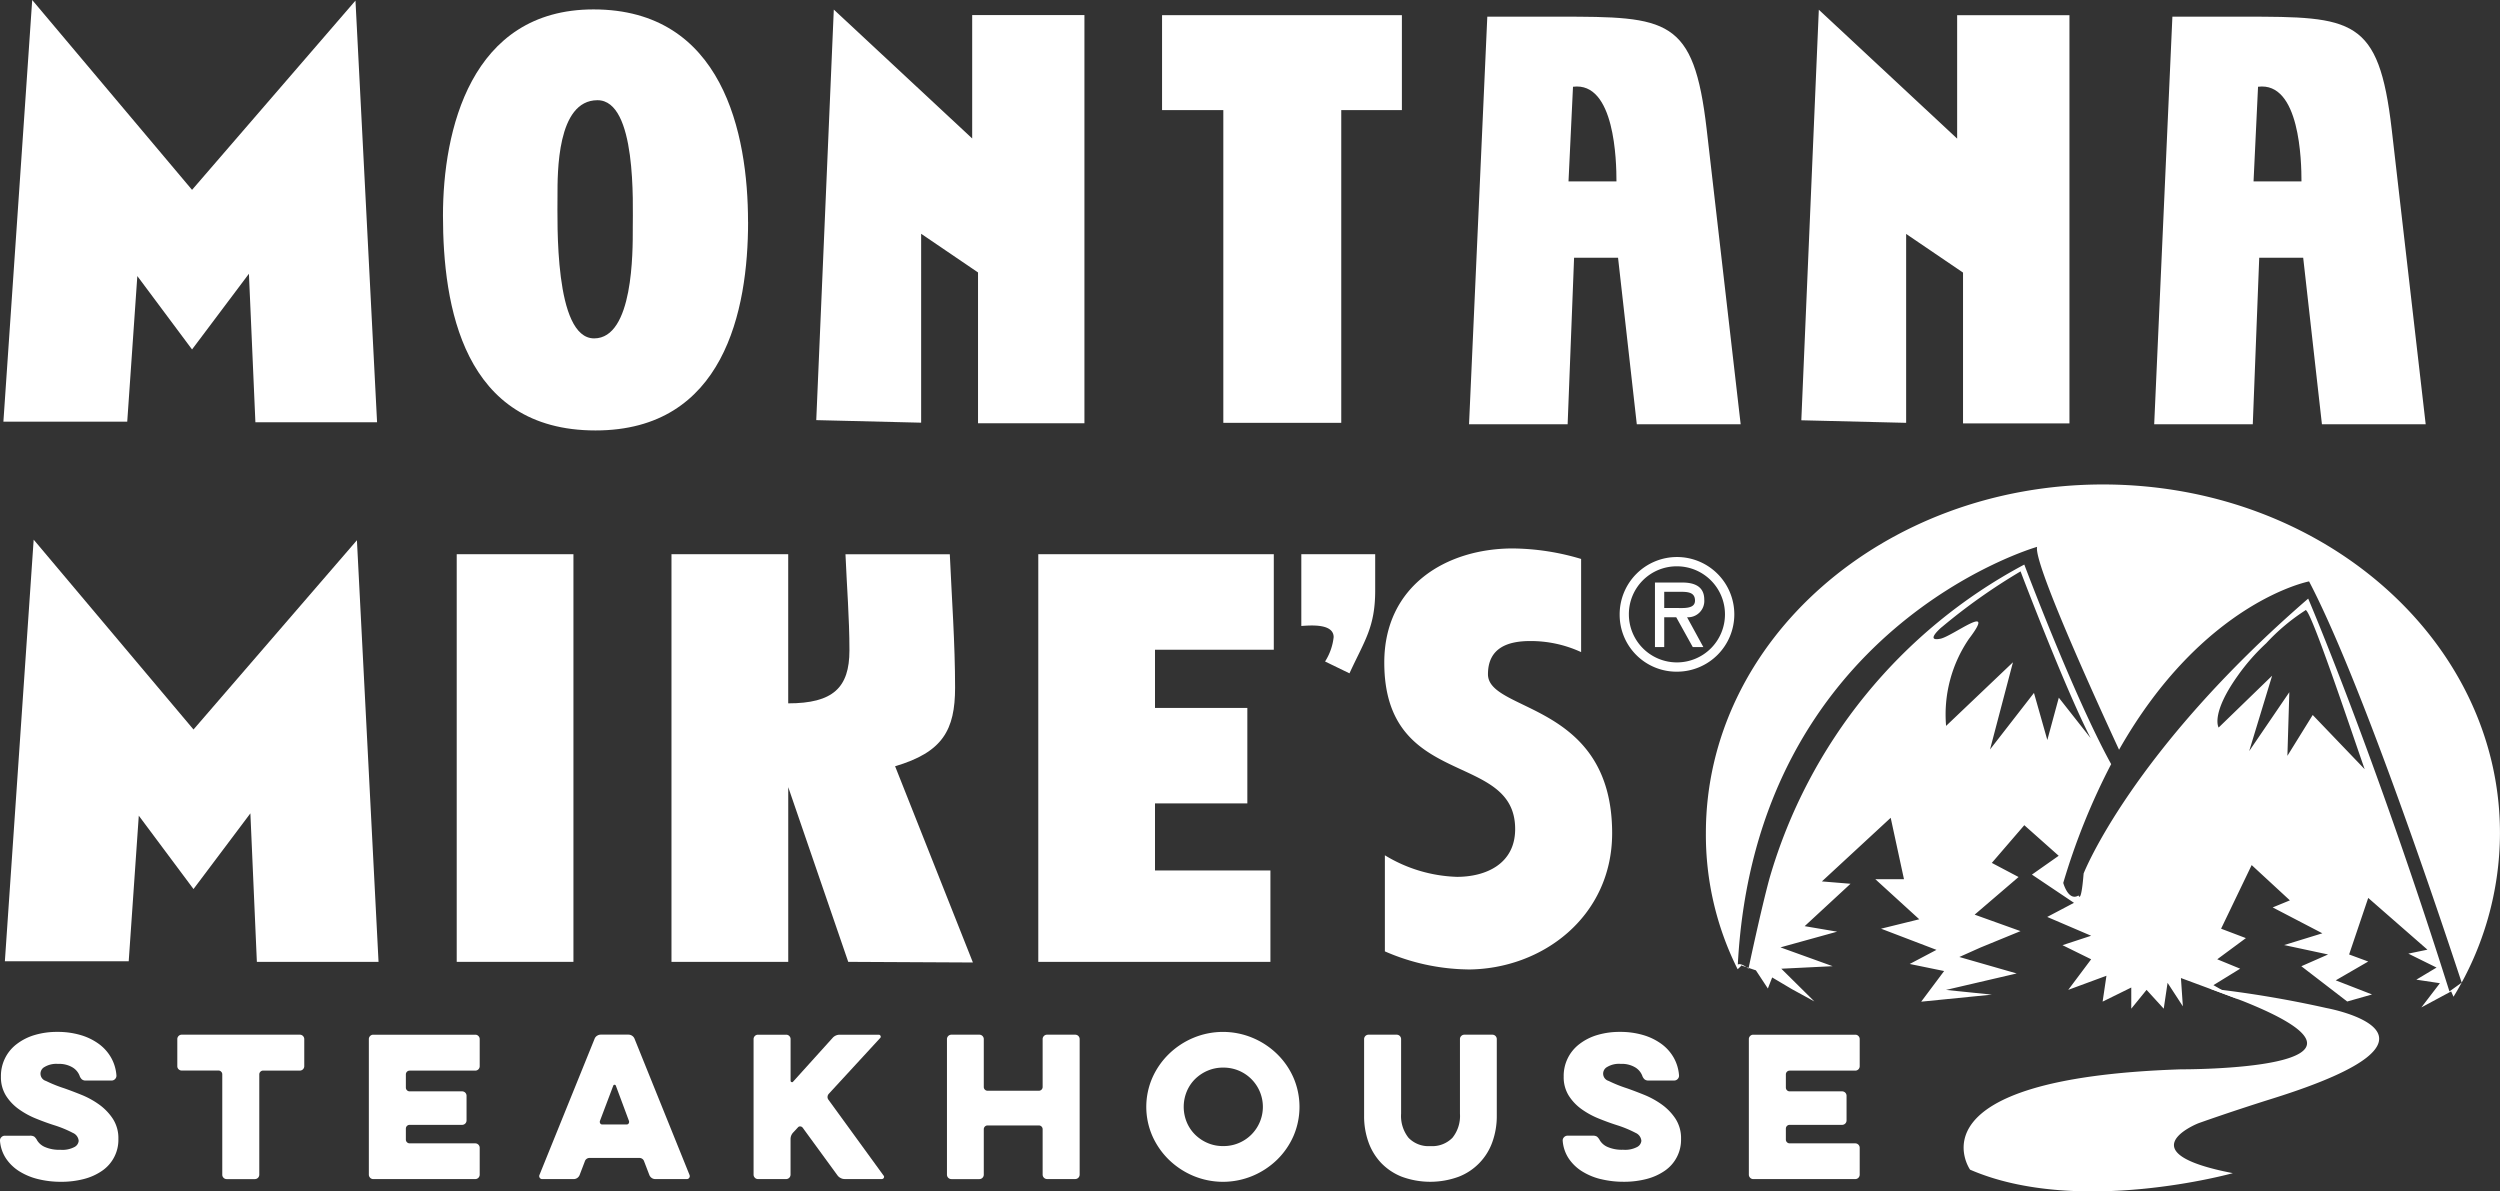
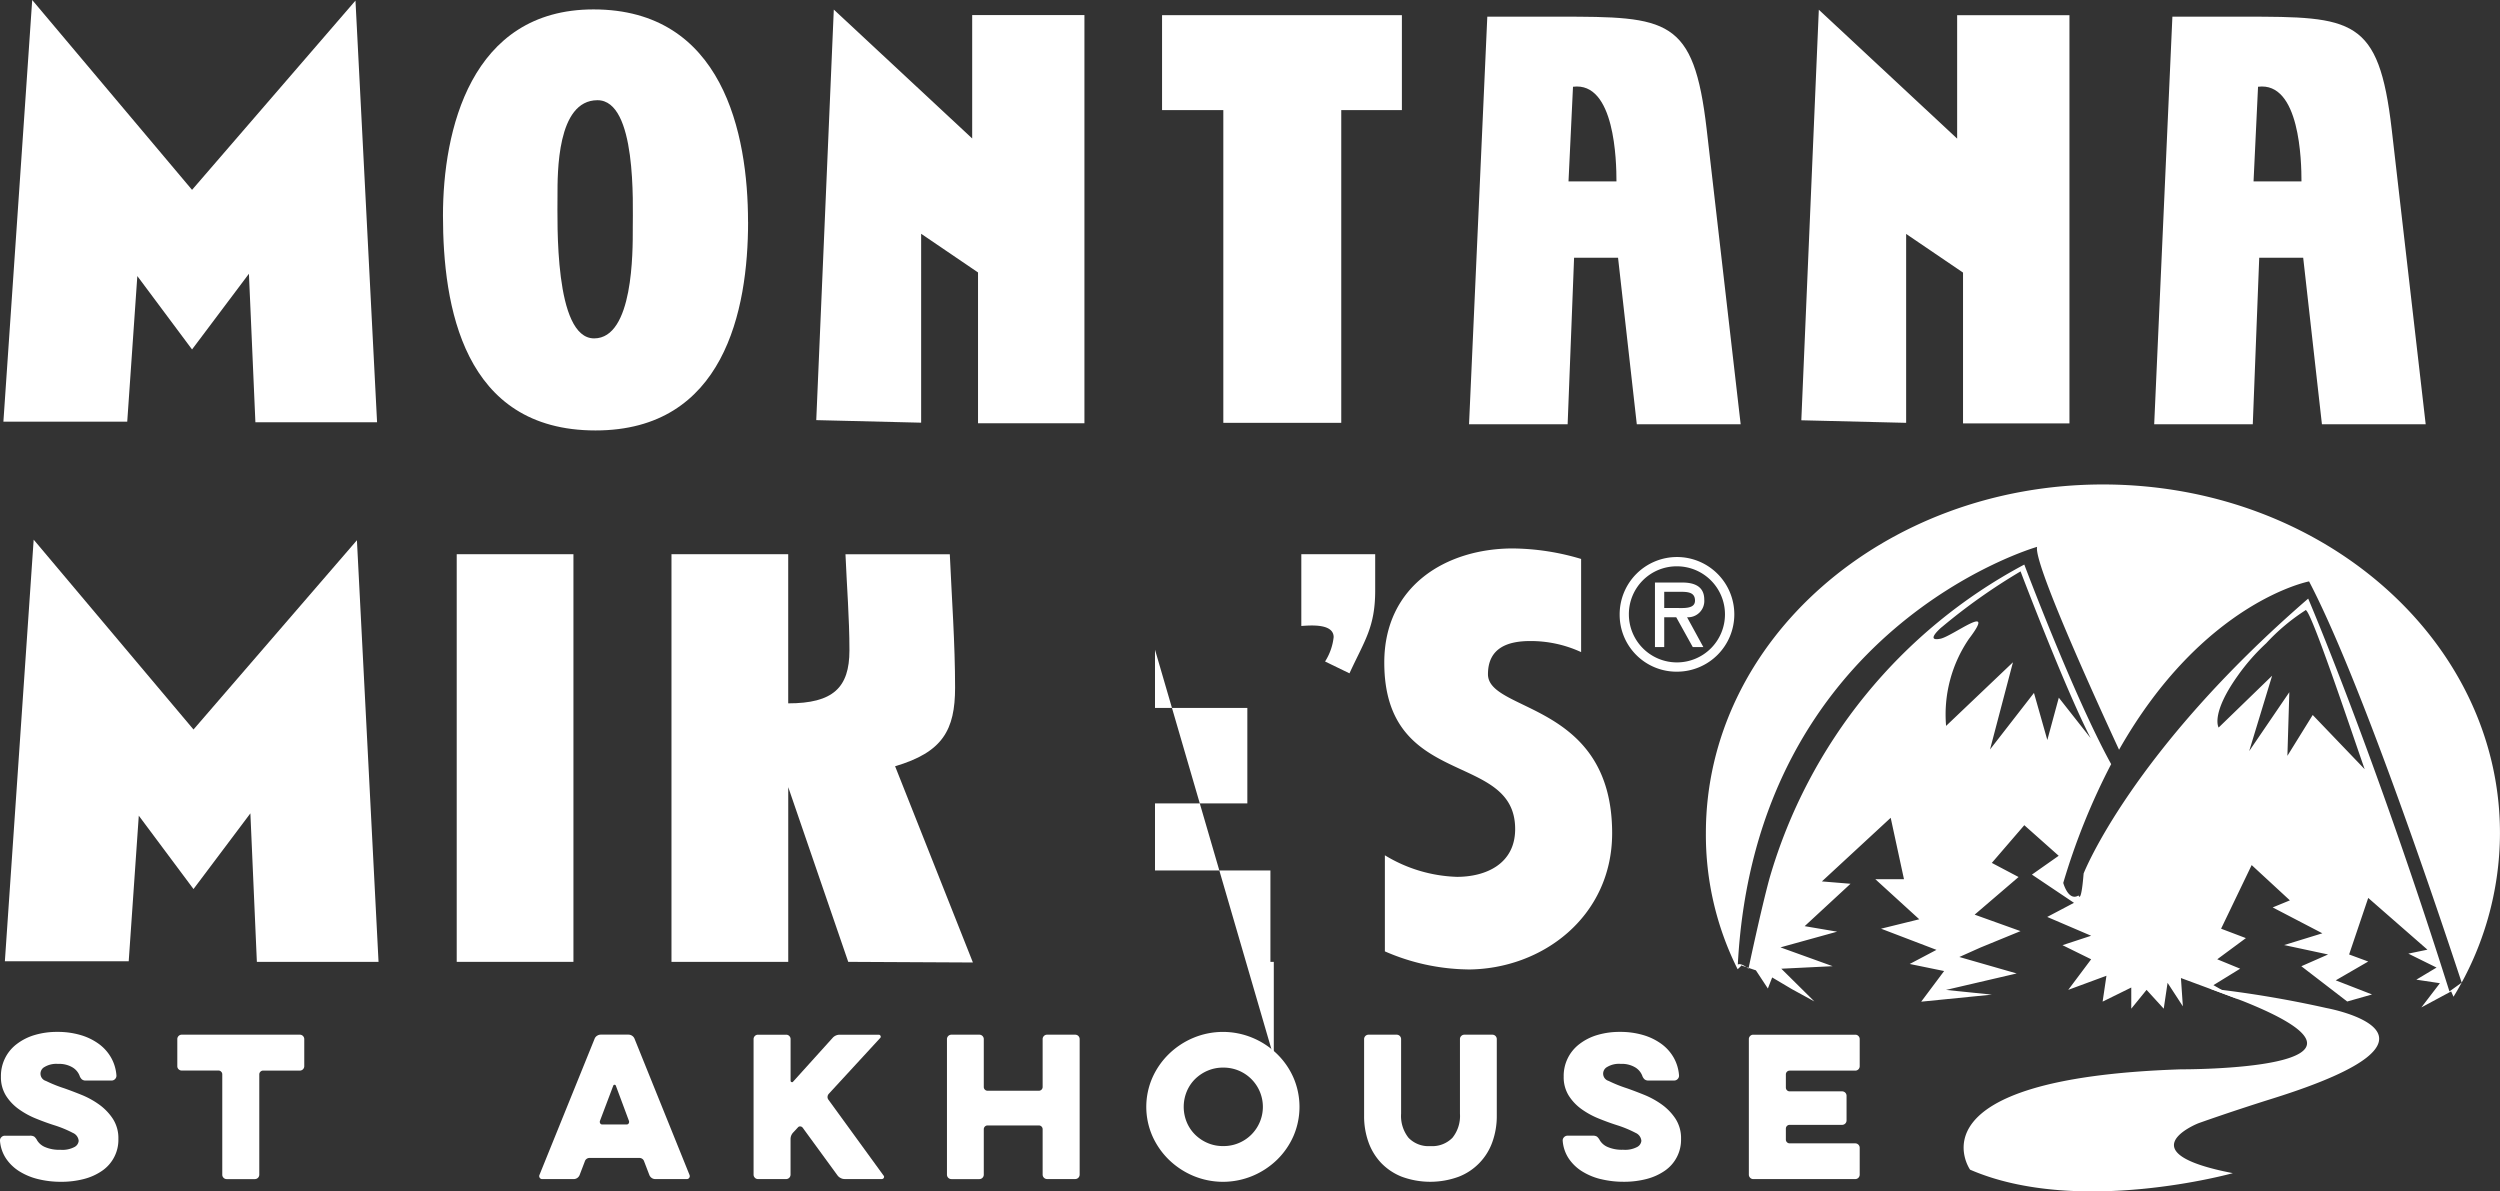
<svg xmlns="http://www.w3.org/2000/svg" width="212.554" height="101.295" viewBox="0 0 212.554 101.295">
  <rect x="0" y="0" width="212.554" height="101.295" fill="#333333" stroke="none" />
  <path d="M3.243,100.251a5.41,5.41,0,0,1-1.605-.668A3.779,3.779,0,0,1,.513,98.5,3.157,3.157,0,0,1,0,97a.379.379,0,0,1,.11-.307.4.4,0,0,1,.3-.133H2.535a.673.673,0,0,1,.378.079,1.043,1.043,0,0,1,.251.33,1.437,1.437,0,0,0,.653.551,3.025,3.025,0,0,0,1.314.236,2.192,2.192,0,0,0,1.219-.245A.661.661,0,0,0,6.689,97a.805.805,0,0,0-.488-.676A9.584,9.584,0,0,0,4.6,95.665q-.74-.235-1.534-.559a6.973,6.973,0,0,1-1.455-.794A4.139,4.139,0,0,1,.513,93.163a2.947,2.947,0,0,1-.433-1.62,3.389,3.389,0,0,1,1.346-2.777A4.658,4.658,0,0,1,2.944,88a6.651,6.651,0,0,1,1.935-.267A6.869,6.869,0,0,1,6.846,88a5.016,5.016,0,0,1,1.557.756A3.721,3.721,0,0,1,9.45,89.93a3.586,3.586,0,0,1,.449,1.5.392.392,0,0,1-.111.307.4.4,0,0,1-.3.133H7.3a.505.505,0,0,1-.338-.1.757.757,0,0,1-.2-.323,1.431,1.431,0,0,0-.59-.692,2.207,2.207,0,0,0-1.235-.3,1.949,1.949,0,0,0-1.148.26.643.643,0,0,0,.117,1.188,11.581,11.581,0,0,0,1.566.629q.63.221,1.432.543a7.276,7.276,0,0,1,1.5.817,4.658,4.658,0,0,1,1.18,1.212,3.022,3.022,0,0,1,.481,1.723,3.189,3.189,0,0,1-1.393,2.722,4.842,4.842,0,0,1-1.542.693,7.574,7.574,0,0,1-1.943.236,8.025,8.025,0,0,1-1.951-.229" fill="#fff" />
  <path d="M15.185,90.914a.365.365,0,0,1-.11-.267v-2.3a.376.376,0,0,1,.377-.377H25.49a.377.377,0,0,1,.379.377v2.3a.377.377,0,0,1-.379.377H22.359a.305.305,0,0,0-.221.1.3.3,0,0,0-.093.22v8.528a.376.376,0,0,1-.378.377H19.276a.368.368,0,0,1-.268-.11.364.364,0,0,1-.11-.267V91.339a.3.3,0,0,0-.094-.22.3.3,0,0,0-.22-.1H15.452a.365.365,0,0,1-.267-.11" fill="#fff" />
-   <path d="M31.47,100.133a.365.365,0,0,1-.11-.267V88.35a.368.368,0,0,1,.11-.268.362.362,0,0,1,.267-.11h8.67a.36.36,0,0,1,.267.11.365.365,0,0,1,.111.268v2.3a.377.377,0,0,1-.378.377H34.821a.321.321,0,0,0-.314.315v1.132a.321.321,0,0,0,.314.315H39.29a.376.376,0,0,1,.377.378v2.092a.376.376,0,0,1-.377.378H34.821a.321.321,0,0,0-.314.315v.944a.321.321,0,0,0,.314.314h5.586a.379.379,0,0,1,.378.378v2.282a.377.377,0,0,1-.378.377h-8.67a.365.365,0,0,1-.267-.11" fill="#fff" />
  <path d="M50.76,88.066a.556.556,0,0,1,.315-.1h2.36a.563.563,0,0,1,.315.1.539.539,0,0,1,.2.251L58.626,99.9a.248.248,0,0,1-.023.236.238.238,0,0,1-.212.11H55.715a.516.516,0,0,1-.306-.094.554.554,0,0,1-.2-.252l-.441-1.149a.417.417,0,0,0-.424-.3h-4.2a.417.417,0,0,0-.424.3L49.281,99.9a.547.547,0,0,1-.2.252.516.516,0,0,1-.306.094H46.1a.237.237,0,0,1-.212-.11.248.248,0,0,1-.024-.236l4.689-11.581a.539.539,0,0,1,.2-.251m2.7,7.442a.252.252,0,0,0,.023-.205l-1.116-3a.117.117,0,0,0-.22,0l-1.133,3a.252.252,0,0,0,.023.205.193.193,0,0,0,.181.094h2.062a.192.192,0,0,0,.18-.094" fill="#fff" />
  <path d="M64.18,100.133a.365.365,0,0,1-.11-.267V88.35a.368.368,0,0,1,.11-.268.362.362,0,0,1,.267-.11h2.392a.364.364,0,0,1,.268.11.368.368,0,0,1,.11.268v3.539A.111.111,0,0,0,67.3,92a.1.1,0,0,0,.126-.031l3.352-3.713a.807.807,0,0,1,.629-.283h3.3a.163.163,0,0,1,.158.1.149.149,0,0,1-.032.181l-4.374,4.751a.414.414,0,0,0-.1.245.372.372,0,0,0,.071.243l4.689,6.451a.161.161,0,0,1,.023.2.188.188,0,0,1-.181.1H71.811a.71.71,0,0,1-.339-.087.756.756,0,0,1-.259-.212L68.239,95.87a.272.272,0,0,0-.2-.1.225.225,0,0,0-.2.086l-.425.457a.815.815,0,0,0-.2.55v3.006a.376.376,0,0,1-.378.377H64.447a.365.365,0,0,1-.267-.11" fill="#fff" />
  <path d="M88.757,88.081a.365.365,0,0,1,.267-.11h2.392a.376.376,0,0,1,.378.377V99.866a.377.377,0,0,1-.378.378H89.024a.377.377,0,0,1-.377-.378V96a.323.323,0,0,0-.315-.314H83.958a.323.323,0,0,0-.315.314v3.871a.377.377,0,0,1-.377.378H80.89a.377.377,0,0,1-.378-.378V88.348a.376.376,0,0,1,.378-.377h2.376a.376.376,0,0,1,.377.377v4.076a.323.323,0,0,0,.315.314h4.374a.323.323,0,0,0,.315-.314V88.348a.365.365,0,0,1,.11-.267" fill="#fff" />
  <path d="M101.462,99.975a6.688,6.688,0,0,1-2.076-1.368,6.532,6.532,0,0,1-1.409-2.022,6.186,6.186,0,0,1,0-4.956,6.5,6.5,0,0,1,1.409-2.021,6.674,6.674,0,0,1,2.076-1.369,6.539,6.539,0,0,1,5.035,0,6.666,6.666,0,0,1,2.077,1.369,6.38,6.38,0,0,1,1.4,2.021,6.264,6.264,0,0,1,0,4.956,6.407,6.407,0,0,1-1.4,2.022,6.682,6.682,0,0,1-2.077,1.368,6.539,6.539,0,0,1-5.035,0m1.212-8.944a3.433,3.433,0,0,0-1.063.708A3.243,3.243,0,0,0,100.9,92.8a3.42,3.42,0,0,0,0,2.611,3.237,3.237,0,0,0,.715,1.063,3.433,3.433,0,0,0,1.063.708,3.26,3.26,0,0,0,1.3.259,3.336,3.336,0,1,0,0-6.671,3.26,3.26,0,0,0-1.3.26" fill="#fff" />
  <path d="M124.238,88.081a.365.365,0,0,1,.267-.11h2.376a.376.376,0,0,1,.378.377v6.53a6.444,6.444,0,0,1-.37,2.2,4.919,4.919,0,0,1-2.856,2.965,7.023,7.023,0,0,1-4.861,0,4.954,4.954,0,0,1-1.763-1.187,5.023,5.023,0,0,1-1.07-1.778,6.564,6.564,0,0,1-.361-2.2v-6.53a.376.376,0,0,1,.377-.377h2.392a.376.376,0,0,1,.377.377v6.341a2.983,2.983,0,0,0,.63,2.046,2.352,2.352,0,0,0,1.856.708,2.4,2.4,0,0,0,1.88-.708,2.959,2.959,0,0,0,.638-2.046V88.348a.365.365,0,0,1,.11-.267" fill="#fff" />
  <path d="M136.1,100.251a5.41,5.41,0,0,1-1.6-.668,3.779,3.779,0,0,1-1.125-1.086,3.157,3.157,0,0,1-.511-1.5.379.379,0,0,1,.11-.307.4.4,0,0,1,.3-.133h2.124a.673.673,0,0,1,.378.079,1.043,1.043,0,0,1,.251.33,1.437,1.437,0,0,0,.653.551,3.025,3.025,0,0,0,1.314.236,2.194,2.194,0,0,0,1.219-.245.663.663,0,0,0,.339-.511.805.805,0,0,0-.488-.676,9.584,9.584,0,0,0-1.6-.661q-.739-.235-1.534-.559a6.973,6.973,0,0,1-1.455-.794,4.139,4.139,0,0,1-1.094-1.149,2.947,2.947,0,0,1-.433-1.62,3.389,3.389,0,0,1,1.346-2.777A4.658,4.658,0,0,1,135.8,88a6.651,6.651,0,0,1,1.935-.267A6.869,6.869,0,0,1,139.7,88a5.016,5.016,0,0,1,1.557.756,3.721,3.721,0,0,1,1.047,1.172,3.586,3.586,0,0,1,.449,1.5.392.392,0,0,1-.111.307.4.4,0,0,1-.3.133H140.16a.505.505,0,0,1-.338-.1.757.757,0,0,1-.2-.323,1.431,1.431,0,0,0-.59-.692,2.207,2.207,0,0,0-1.235-.3,1.949,1.949,0,0,0-1.148.26.643.643,0,0,0,.117,1.188,11.581,11.581,0,0,0,1.566.629q.63.221,1.432.543a7.276,7.276,0,0,1,1.5.817,4.658,4.658,0,0,1,1.18,1.212,3.022,3.022,0,0,1,.481,1.723,3.189,3.189,0,0,1-1.393,2.722,4.842,4.842,0,0,1-1.542.693,7.574,7.574,0,0,1-1.943.236,8.026,8.026,0,0,1-1.951-.229" fill="#fff" />
  <path d="M148.8,100.133a.365.365,0,0,1-.11-.267V88.35a.368.368,0,0,1,.11-.268.361.361,0,0,1,.267-.11h8.67a.36.36,0,0,1,.267.11.365.365,0,0,1,.111.268v2.3a.377.377,0,0,1-.378.377h-5.586a.321.321,0,0,0-.314.315v1.132a.321.321,0,0,0,.314.315h4.469a.376.376,0,0,1,.377.378v2.092a.376.376,0,0,1-.377.378h-4.469a.321.321,0,0,0-.314.315v.944a.321.321,0,0,0,.314.314h5.586a.379.379,0,0,1,.378.378v2.282a.377.377,0,0,1-.378.377h-8.67a.365.365,0,0,1-.267-.11" fill="#fff" />
  <path d="M208.6,84.745l-.2-.455-2.532,1.362,1.576-2.059-2.005-.3,1.72-1.029-2.4-1.185,1.625-.336-5.035-4.4-1.624,4.807,1.624.6-2.762,1.6,3.087,1.2-2.111.6-3.9-3,2.274-1-3.736-.8,3.249-1-4.223-2.2,1.462-.6-3.249-3-2.6,5.409,2.109.8-2.435,1.8,1.948.8-2.273,1.4,2.112,1.2-4.875-1.805.164,2.406-1.3-2-.326,2.2-1.46-1.6-1.3,1.6v-1.8l-2.436,1.2.325-2.2-3.248,1.2,1.948-2.6-2.437-1.2,2.437-.8-3.736-1.6,2.275-1.2-3.575-2.4,2.276-1.6-2.924-2.6-2.762,3.206,2.274,1.2-3.734,3.2,3.9,1.4-3.413,1.4-1.788.8,4.875,1.4-6.01,1.4,3.9.4-6.009.6,1.95-2.606-2.925-.6,2.274-1.2-4.711-1.8,3.249-.8-3.736-3.407h2.436L160.75,69.53,154.9,74.939l2.435.2-3.9,3.605,2.762.468-4.819,1.335,4.438,1.6-4.366.214,2.81,2.782-1.9-1.039-1.686-1-.367.941L149.29,82.5l-1.258-.42-.014.059-.281.269a25.506,25.506,0,0,1-2.7-11.584c0-16.367,15.114-29.634,33.758-29.634s33.755,13.267,33.756,29.634A26.7,26.7,0,0,1,208.6,84.745M196.318,49.432s-9.013,1.727-16.152,14.313c-2.247-4.857-7.3-16-6.966-17.251,0,0-23.93,6.807-25.448,35.517,0,0,.21-.208.906.35,0,0,1.063-5.026,1.793-7.7A44.114,44.114,0,0,1,172.109,48s4.213,11.221,7.386,16.967a56.55,56.55,0,0,0-4.074,10.1s.434,1.6,1.3,1.066c0,0,.217.8.432-1.869,0,0,4.041-10.351,19.093-23.37,0,0,5.612,13.125,12.009,33.4l1.042-.751c-2.547-7.732-8.762-26.062-12.978-34.116m-31.239,3.9s-1.469,1.246-.107.979c1.029-.2,4.872-3.207,2.437,0a11.392,11.392,0,0,0-1.95,7.411l5.684-5.409-1.949,7.413,3.736-4.809,1.136,4.005.976-3.6,2.706,3.439c-2.19-4.249-5.957-14.176-5.957-14.176a50.427,50.427,0,0,0-6.712,4.751M195.995,51.9a17.174,17.174,0,0,0-3.318,2.79,17.469,17.469,0,0,0-2.42,2.76c-2.335,3.279-1.625,4.408-1.625,4.408l4.547-4.408-1.95,6.409,3.413-5.008-.164,5.411,2.152-3.473,4.417,4.608c-1.207-3.438-4.765-14.154-5.052-13.5" fill="#fff" />
  <path d="M167.5,99.449s-5.441-7.762,17.932-8.533c0,0,20.115.1,5.229-5.817l-2.8-1.059a92.238,92.238,0,0,1,9.947,1.667s12.626,2.3-4.553,7.682c-3.675,1.151-6.36,2.118-6.36,2.118s-6.218,2.47,2.946,4.236c0,0-13.172,3.679-22.337-.294" fill="#fff" />
  <path d="M142.59,48.149a4.085,4.085,0,1,1-4.1,4.085,4.063,4.063,0,0,1,4.1-4.085m0,8.958a4.874,4.874,0,1,0-4.884-4.873,4.835,4.835,0,0,0,4.884,4.873m.848-4.627a1.388,1.388,0,0,0,1.461-1.5c0-1.157-.888-1.453-1.882-1.453h-2.31v5.488h.788V52.48h1.021l1.406,2.534h.9Zm-.573-2.165c.661,0,1.247.049,1.247.75,0,.749-1.021.626-1.77.626h-.847V50.315Z" fill="#fff" />
  <path d="M53.8,19.411c0,1.933.056,9.359-3.286,9.359-3.4,0-3.115-9.9-3.115-12.082,0-1.98-.057-8.168,3.4-8.168,3.342,0,3,8.812,3,10.891m9.8-.543C63.6,11.342,61.451.8,50.462.8c-10.479,0-12.8,10.348-12.8,17.527,0,7.675,1.7,18.27,12.969,18.27,10.933,0,12.972-10.2,12.972-17.725" fill="#fff" />
  <path d="M114.036,9.361V35.95H104.009V9.361H98.8V1.29h20.391V9.361Z" fill="#fff" />
  <path d="M137.434,15.423h-4.077l.382-8.047c3.568-.456,3.695,6.346,3.695,8.047m10.56,20.65-2.892-25.1c-1.1-9.459-3.291-9.556-12.568-9.556h-6.081L124.9,36.073h8.383l.548-14.16h3.738l1.594,14.16Z" fill="#fff" />
  <path d="M195.68,15.423H191.6l.382-8.047c3.566-.456,3.693,6.346,3.693,8.047m10.561,20.65-2.892-25.1c-1.1-9.459-3.29-9.556-12.565-9.556H184.7l-1.547,34.657h8.382l.548-14.16h3.738l1.593,14.16Z" fill="#fff" />
  <path d="M166.9,36V23.176l-4.837-3.287V35.95l-8.912-.217L154.639.827,166.4,11.786V1.291h9.548V36Z" fill="#fff" />
  <path d="M21.714,35.9l-.55-12.626-4.836,6.437L11.676,23.47l-.858,12.379H.289L2.738,0l13.59,16.142L30.223.051,32.059,35.9Z" fill="#fff" />
  <path d="M21.839,81.778l-.551-12.625-4.836,6.435L11.8,69.35l-.857,12.38H.414L2.863,45.882,16.452,62.024,30.346,45.931l1.838,35.847Z" fill="#fff" />
  <rect width="9.924" height="34.658" transform="translate(38.831 47.12)" fill="#fff" />
  <path d="M72.118,81.778l-5.1-14.853V81.778H57.09V47.12h9.925V59.8c3.815,0,5.206-1.336,5.206-4.506,0-2.723-.224-5.447-.337-8.169h8.87c.168,3.762.449,7.575.449,11.339,0,3.614-1.066,5.495-5.1,6.683l6.615,16.685Z" fill="#fff" />
-   <path d="M98.2,55.239v4.952h7.851v8.118H98.2v5.7h9.813v7.771H88.277V47.12H108.3v8.119Z" fill="#fff" />
+   <path d="M98.2,55.239v4.952h7.851v8.118H98.2v5.7h9.813v7.771H88.277H108.3v8.119Z" fill="#fff" />
  <path d="M114.735,57.248l-2.076-1.007a4.827,4.827,0,0,0,.73-2.068c0-1.175-1.962-1.006-2.749-.952v-6.1h6.281V50.2c0,3.132-.9,4.252-2.186,7.047" fill="#fff" />
  <path d="M124.767,82.422a18.145,18.145,0,0,1-7.023-1.535v-8.17a12.47,12.47,0,0,0,6.127,1.834c2.449,0,4.95-1.091,4.95-4.063,0-6.683-11.127-3.317-11.127-14.158,0-6.536,5.281-9.7,10.935-9.7a20.8,20.8,0,0,1,5.8.892v7.921a10.211,10.211,0,0,0-4.338-.94c-1.836,0-3.582.543-3.582,2.822,0,3.267,10.558,2.327,10.558,13.516,0,7.081-5.938,11.586-12.3,11.586" fill="#fff" />
  <path d="M83.153,35.985V23.164l-4.836-3.288V35.937L69.4,35.72,70.891.814,82.657,11.773V1.279H92.2V35.985Z" fill="#fff" />
</svg>